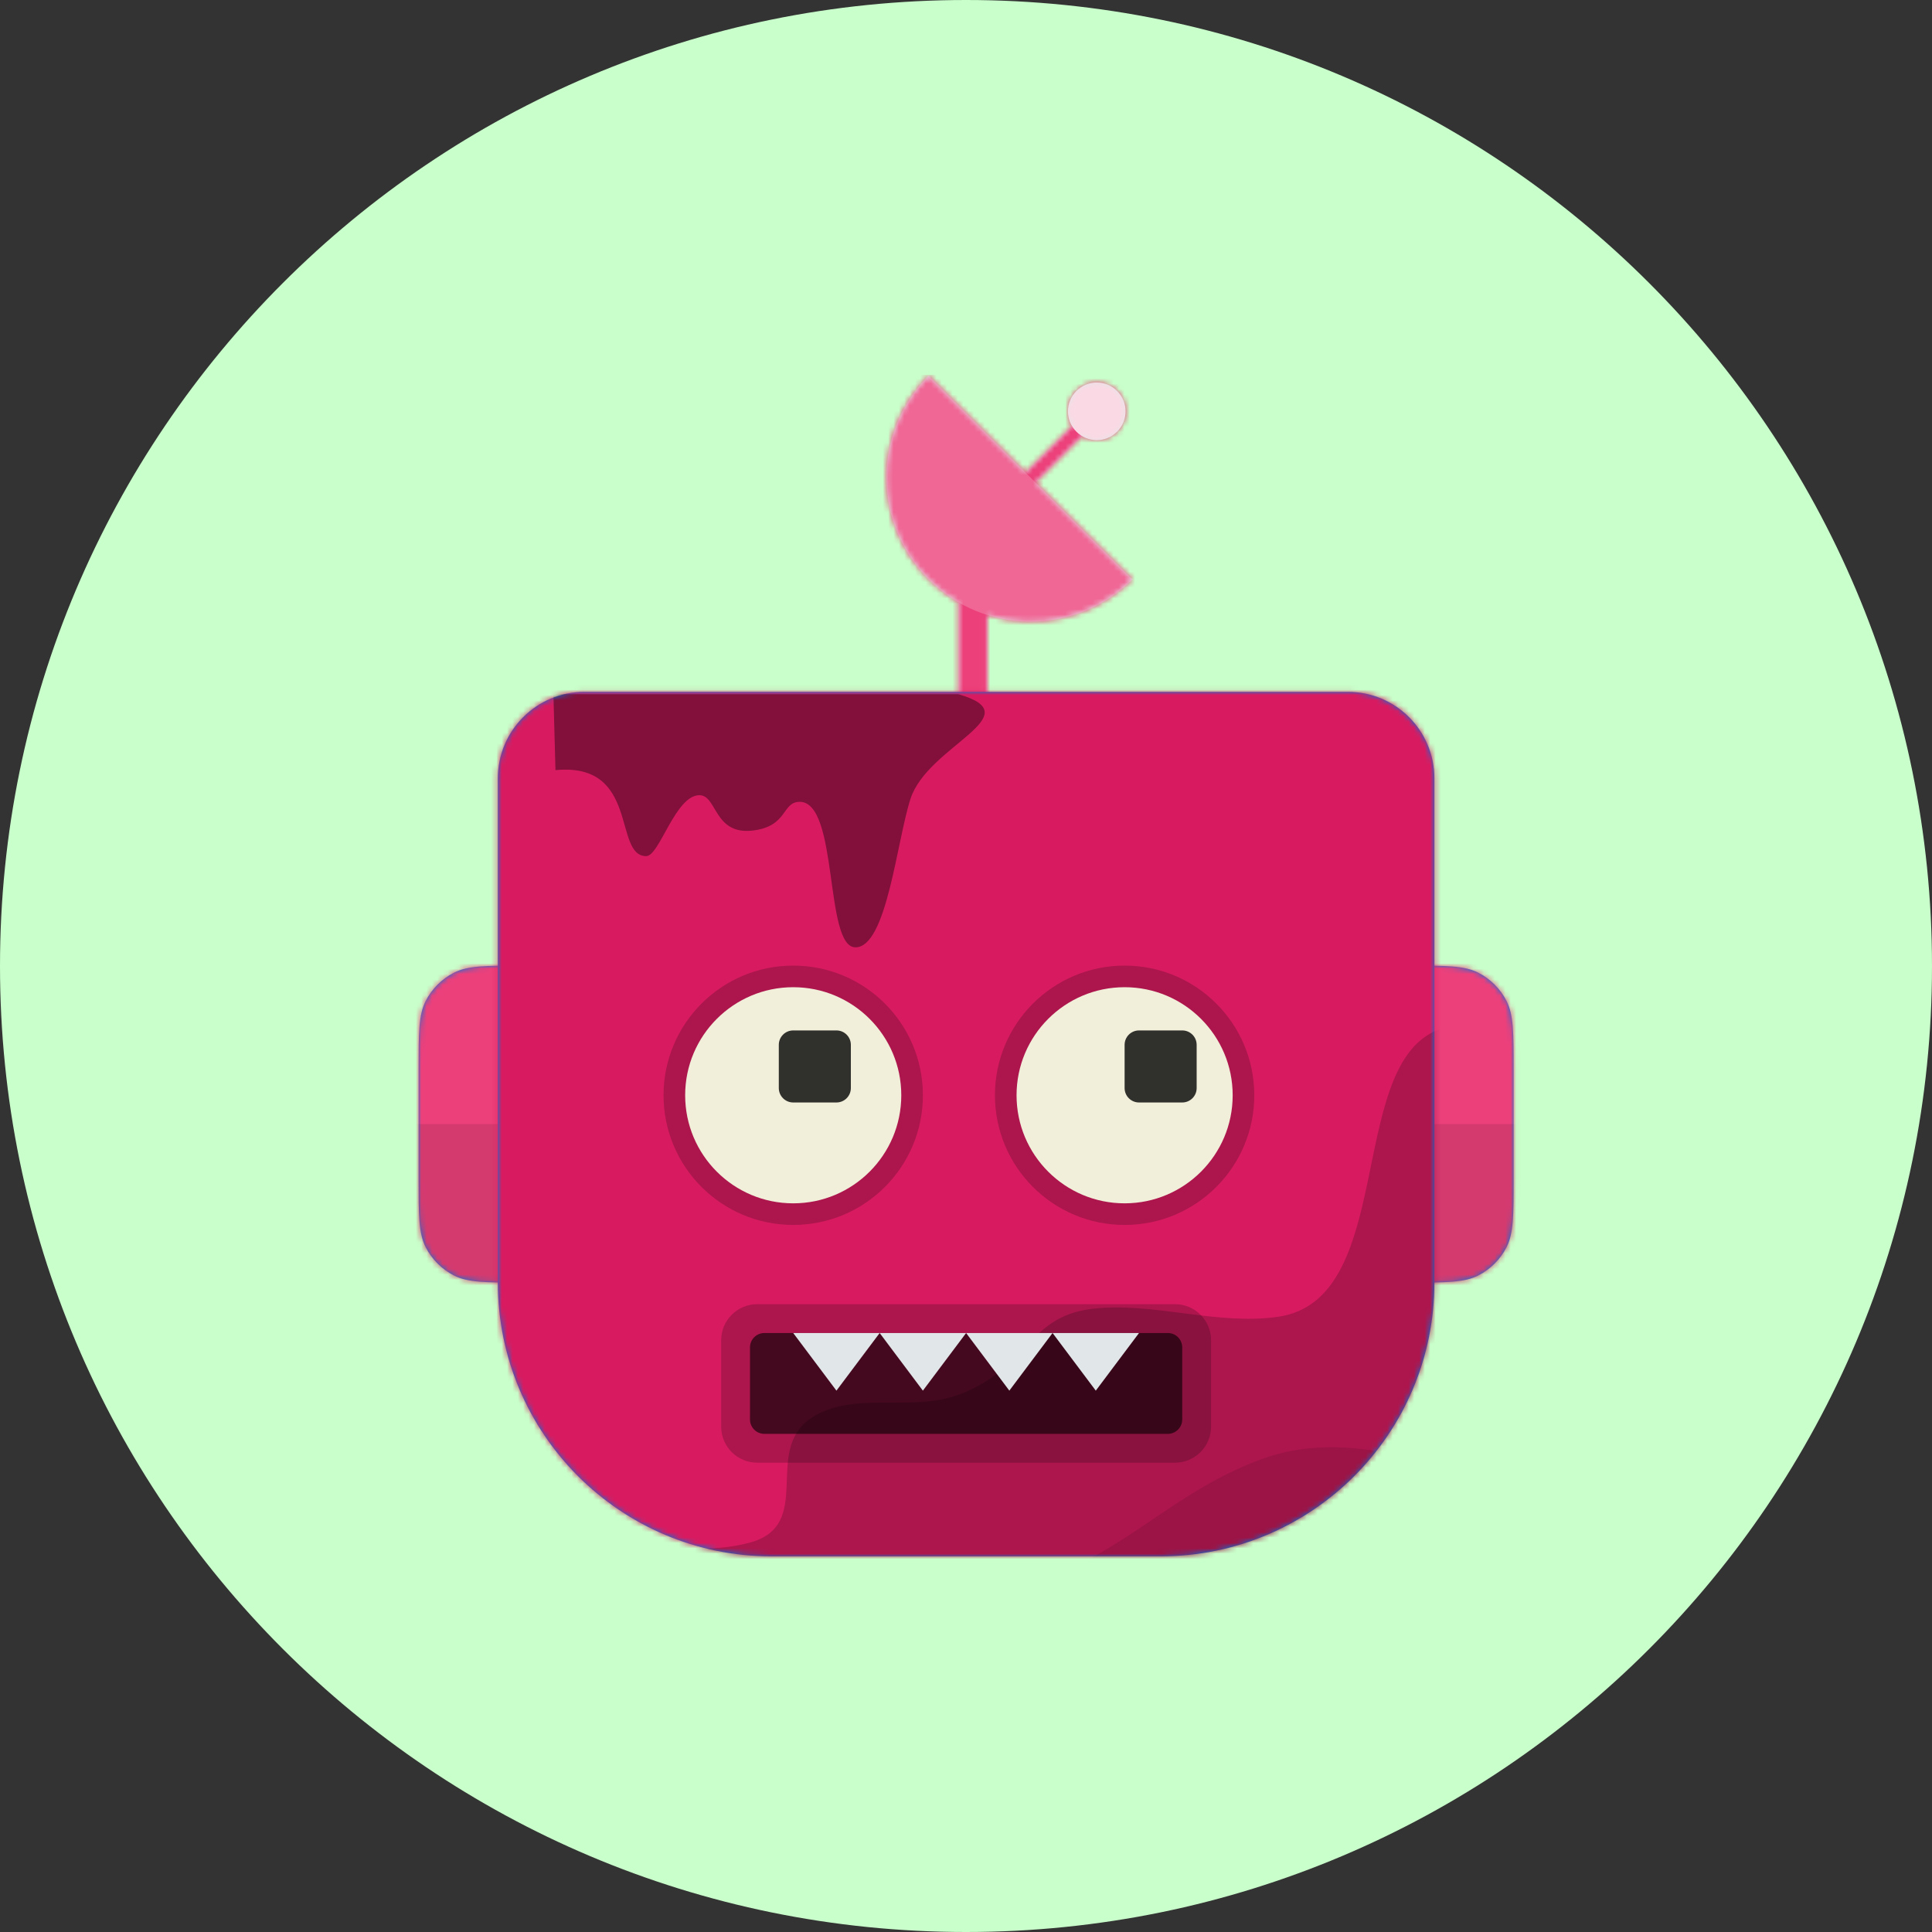
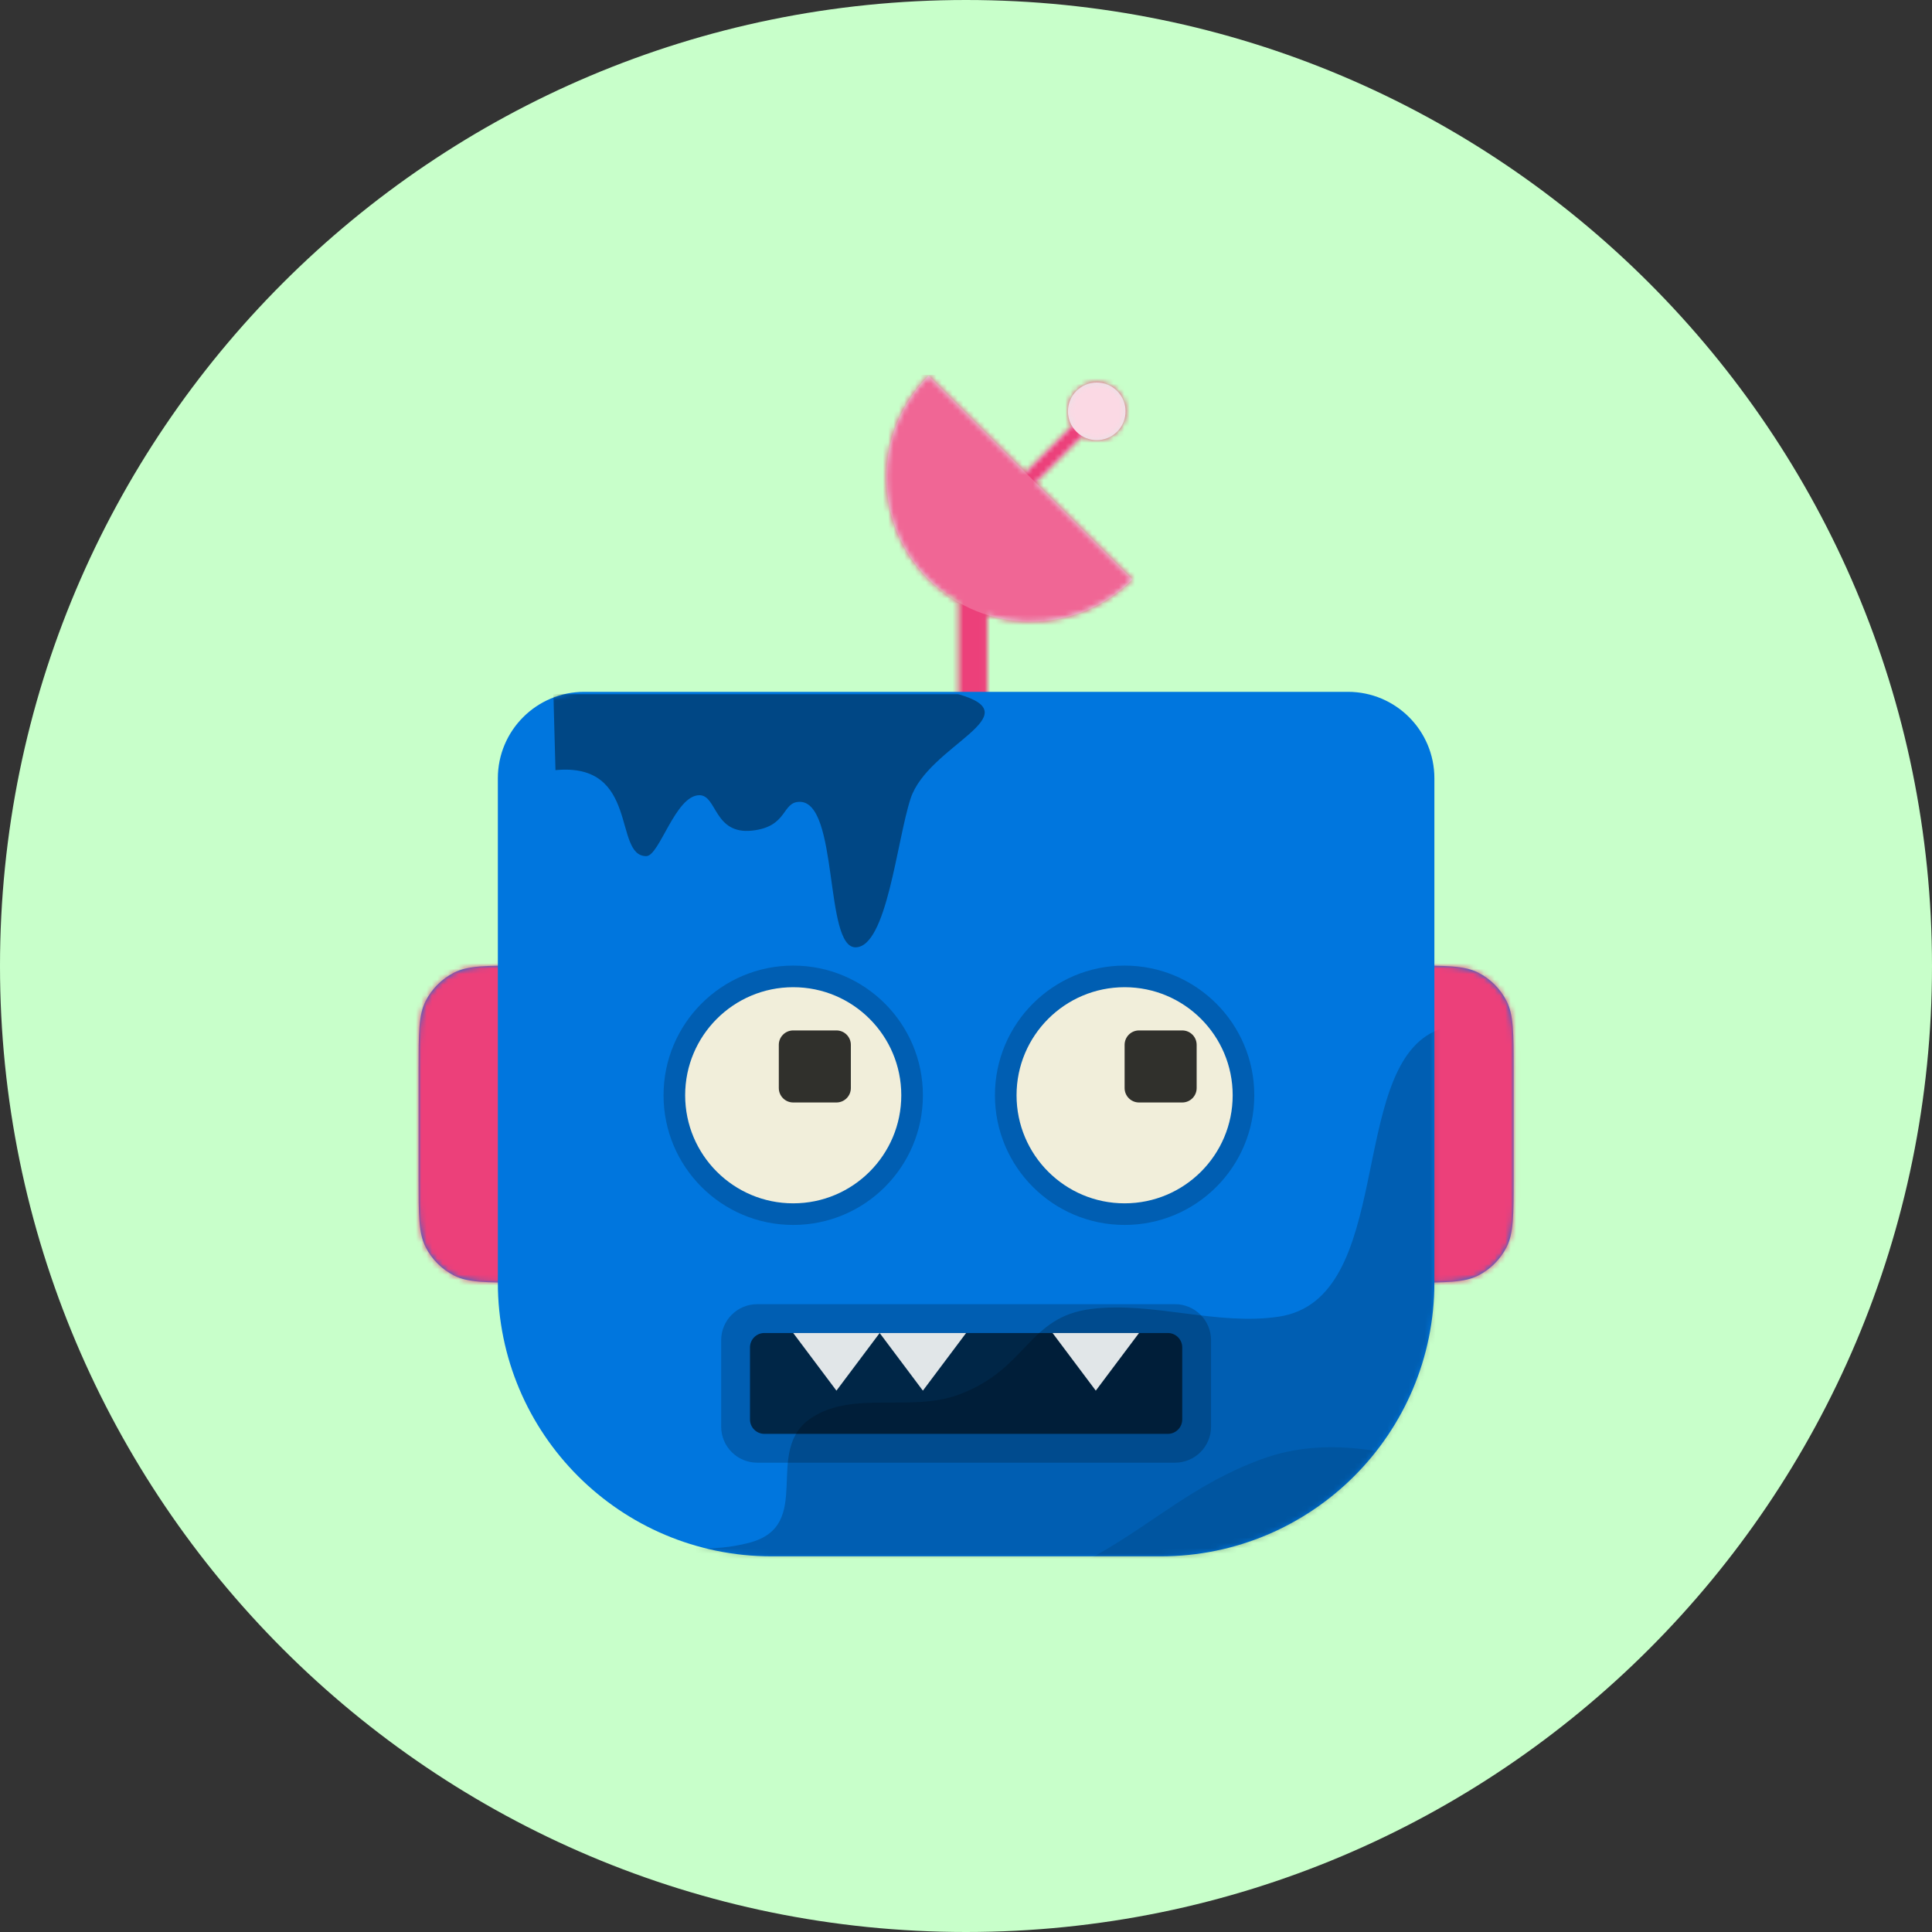
<svg xmlns="http://www.w3.org/2000/svg" width="360" height="360" viewBox="0 0 360 360" fill="none">
  <rect x="0" y="0" width="360" height="360" fill="#333333" stroke="none" />
  <path d="M0 180C0 80.589 80.589 0 180 0C279.411 0 360 80.589 360 180C360 279.411 279.411 360 180 360C80.589 360 0 279.411 0 180Z" fill="#C8FFCA" />
  <path fill-rule="evenodd" clip-rule="evenodd" d="M79.317 186.521C78 189.105 78 192.488 78 199.255V219.659C78 226.425 78 229.808 79.317 232.393C80.475 234.666 82.323 236.514 84.597 237.673C87.181 238.989 90.564 238.989 97.33 238.989H106.996C113.762 238.989 117.145 238.989 119.729 237.673C122.003 236.514 123.851 234.666 125.009 232.393C126.326 229.808 126.326 226.425 126.326 219.659V199.255C126.326 192.488 126.326 189.105 125.009 186.521C123.851 184.248 122.003 182.399 119.729 181.241C117.145 179.924 113.762 179.924 106.996 179.924H97.33C90.564 179.924 87.181 179.924 84.597 181.241C82.323 182.399 80.475 184.248 79.317 186.521ZM235.034 186.521C233.717 189.105 233.717 192.488 233.717 199.255V219.659C233.717 226.425 233.717 229.808 235.034 232.393C236.192 234.666 238.041 236.514 240.313 237.673C242.897 238.989 246.282 238.989 253.047 238.989H262.712C269.478 238.989 272.862 238.989 275.446 237.673C277.719 236.514 279.567 234.666 280.726 232.393C282.043 229.808 282.043 226.425 282.043 219.659V199.255C282.043 192.488 282.043 189.105 280.726 186.521C279.567 184.248 277.719 182.399 275.446 181.241C272.862 179.924 269.478 179.924 262.712 179.924H253.047C246.282 179.924 242.897 179.924 240.313 181.241C238.041 182.399 236.192 184.248 235.034 186.521Z" fill="#0076DE" />
  <mask id="mask0" mask-type="alpha" maskUnits="userSpaceOnUse" x="78" y="179" width="205" height="60">
    <path fill-rule="evenodd" clip-rule="evenodd" d="M79.317 186.521C78 189.105 78 192.488 78 199.255V219.659C78 226.425 78 229.808 79.317 232.393C80.475 234.666 82.323 236.514 84.597 237.673C87.181 238.989 90.564 238.989 97.33 238.989H106.996C113.762 238.989 117.145 238.989 119.729 237.673C122.003 236.514 123.851 234.666 125.009 232.393C126.326 229.808 126.326 226.425 126.326 219.659V199.255C126.326 192.488 126.326 189.105 125.009 186.521C123.851 184.248 122.003 182.399 119.729 181.241C117.145 179.924 113.762 179.924 106.996 179.924H97.33C90.564 179.924 87.181 179.924 84.597 181.241C82.323 182.399 80.475 184.248 79.317 186.521ZM235.034 186.521C233.717 189.105 233.717 192.488 233.717 199.255V219.659C233.717 226.425 233.717 229.808 235.034 232.393C236.192 234.666 238.041 236.514 240.313 237.673C242.897 238.989 246.282 238.989 253.047 238.989H262.712C269.478 238.989 272.862 238.989 275.446 237.673C277.719 236.514 279.567 234.666 280.726 232.393C282.043 229.808 282.043 226.425 282.043 219.659V199.255C282.043 192.488 282.043 189.105 280.726 186.521C279.567 184.248 277.719 182.399 275.446 181.241C272.862 179.924 269.478 179.924 262.712 179.924H253.047C246.282 179.924 242.897 179.924 240.313 181.241C238.041 182.399 236.192 184.248 235.034 186.521Z" fill="white" />
  </mask>
  <g mask="url(#mask0)">
    <path d="M300.837 158.446H59.207V260.467H300.837V158.446Z" fill="#EC407A" />
-     <path d="M300.837 209.457H59.207V260.468H300.837V209.457Z" fill="black" fill-opacity="0.1" />
  </g>
-   <path fill-rule="evenodd" clip-rule="evenodd" d="M173.04 107.968C162.556 97.484 162.556 80.485 173.04 70L191.075 88.035L199.738 79.373C198.522 77.313 198.798 74.617 200.567 72.848C202.664 70.751 206.064 70.751 208.161 72.848C210.258 74.945 210.258 78.344 208.161 80.441C206.392 82.21 203.695 82.487 201.636 81.271L192.974 89.933L211.009 107.968C203.692 115.285 193.204 117.496 183.97 114.601V139.804H178.601V112.243C176.613 111.094 174.741 109.669 173.04 107.968Z" fill="#E1E6E8" />
+   <path fill-rule="evenodd" clip-rule="evenodd" d="M173.04 107.968C162.556 97.484 162.556 80.485 173.04 70L191.075 88.035L199.738 79.373C198.522 77.313 198.798 74.617 200.567 72.848C202.664 70.751 206.064 70.751 208.161 72.848C210.258 74.945 210.258 78.344 208.161 80.441C206.392 82.21 203.695 82.487 201.636 81.271L192.974 89.933L211.009 107.968C203.692 115.285 193.204 117.496 183.97 114.601V139.804V112.243C176.613 111.094 174.741 109.669 173.04 107.968Z" fill="#E1E6E8" />
  <mask id="mask1" mask-type="alpha" maskUnits="userSpaceOnUse" x="165" y="70" width="47" height="70">
    <path fill-rule="evenodd" clip-rule="evenodd" d="M173.04 107.968C162.556 97.484 162.556 80.485 173.04 70L191.075 88.035L199.738 79.373C198.522 77.313 198.798 74.617 200.567 72.848C202.664 70.751 206.064 70.751 208.161 72.848C210.258 74.945 210.258 78.344 208.161 80.441C206.392 82.21 203.695 82.487 201.636 81.271L192.974 89.933L211.009 107.968C203.692 115.285 193.204 117.496 183.97 114.601V139.804H178.601V112.243C176.613 111.094 174.741 109.669 173.04 107.968Z" fill="white" />
  </mask>
  <g mask="url(#mask1)">
    <path d="M248.484 69.849H114.245V139.653H248.484V69.849Z" fill="#EC407A" />
    <path fill-rule="evenodd" clip-rule="evenodd" d="M173.04 70C162.556 80.485 162.556 97.484 173.04 107.968C183.525 118.453 200.524 118.453 211.009 107.968" fill="white" fill-opacity="0.2" />
    <path fill-rule="evenodd" clip-rule="evenodd" d="M200.568 80.441C202.665 82.538 206.064 82.538 208.161 80.441C210.258 78.344 210.258 74.945 208.161 72.847C206.064 70.751 202.665 70.751 200.568 72.847C198.471 74.945 198.471 78.344 200.568 80.441Z" fill="white" fill-opacity="0.8" />
  </g>
  <path d="M92.767 145.022C92.767 136.126 99.979 128.914 108.875 128.914H251.168C260.064 128.914 267.277 136.126 267.277 145.022V238.989C267.277 267.162 244.439 290 216.266 290H143.777C115.605 290 92.767 267.162 92.767 238.989V145.022Z" fill="#0076DE" />
  <mask id="mask2" mask-type="alpha" maskUnits="userSpaceOnUse" x="92" y="128" width="176" height="162">
    <path d="M92.767 145.022C92.767 136.126 99.979 128.914 108.875 128.914H251.168C260.064 128.914 267.277 136.126 267.277 145.022V238.989C267.277 267.162 244.439 290 216.266 290H143.777C115.605 290 92.767 267.162 92.767 238.989V145.022Z" fill="white" />
  </mask>
  <g mask="url(#mask2)">
-     <path d="M269.962 126.229H90.082V292.685H269.962V126.229Z" fill="#D81B60" />
    <path fill-rule="evenodd" clip-rule="evenodd" d="M93.949 300.863C99.803 259.664 111.477 294.744 139.57 287.482C151.982 284.273 141.954 270.262 151.211 264.189C159.03 259.058 169.686 263.191 178.643 259.874C191.569 255.086 191.399 245.346 203.443 243.89C214.833 242.514 226.765 247.05 238.252 245.346C259.933 242.13 251.044 199.672 267.301 192.174C283.559 184.675 310.325 197.625 313.828 218.854C317.243 239.549 294.42 316.552 294.42 316.552H93.949" fill="black" fill-opacity="0.2" />
    <path fill-rule="evenodd" clip-rule="evenodd" d="M154.418 300.739C204.996 300.739 210.261 280.939 235.147 271.868C260.032 262.797 281.836 286.26 290.202 263.465C298.568 240.671 298.522 311.721 298.522 311.721H154.418V300.739Z" fill="black" fill-opacity="0.1" />
    <path fill-rule="evenodd" clip-rule="evenodd" d="M103.505 143.502C119.255 141.997 114.193 159.528 120.416 159.528C122.898 159.528 125.823 148.175 130.33 148.175C133.625 148.175 133.004 155.55 140.159 154.77C146.874 154.038 145.623 149.41 149.016 149.41C156.322 149.41 153.559 176.519 159.407 176.519C165.256 176.519 167.099 156.658 169.673 148.803C172.931 138.863 192.456 133.292 178.534 129.343H103.12" fill="black" fill-opacity="0.4" />
  </g>
  <path d="M218.95 243.016H141.092C137.385 243.016 134.38 246.022 134.38 249.728V265.837C134.38 269.544 137.385 272.549 141.092 272.549H218.95C222.657 272.549 225.662 269.544 225.662 265.837V249.728C225.662 246.022 222.657 243.016 218.95 243.016Z" fill="black" fill-opacity="0.2" />
  <path d="M217.607 248.386H142.434C140.951 248.386 139.749 249.588 139.749 251.071V264.495C139.749 265.978 140.951 267.18 142.434 267.18H217.607C219.09 267.18 220.292 265.978 220.292 264.495V251.071C220.292 249.588 219.09 248.386 217.607 248.386Z" fill="black" fill-opacity="0.6" />
  <path fill-rule="evenodd" clip-rule="evenodd" d="M155.858 259.125L163.912 248.386H147.804L155.858 259.125Z" fill="#E1E6E8" />
  <path fill-rule="evenodd" clip-rule="evenodd" d="M171.966 259.125L180.021 248.386H163.912L171.966 259.125Z" fill="#E1E6E8" />
-   <path fill-rule="evenodd" clip-rule="evenodd" d="M188.075 259.125L196.129 248.386H180.021L188.075 259.125Z" fill="#E1E6E8" />
  <path fill-rule="evenodd" clip-rule="evenodd" d="M204.184 259.125L212.239 248.386H196.13L204.184 259.125Z" fill="#E1E6E8" />
  <path fill-rule="evenodd" clip-rule="evenodd" d="M147.805 228.25C161.149 228.25 171.968 217.432 171.968 204.087C171.968 190.742 161.149 179.924 147.805 179.924C134.46 179.924 123.642 190.742 123.642 204.087C123.642 217.432 134.46 228.25 147.805 228.25Z" fill="black" fill-opacity="0.2" />
  <path fill-rule="evenodd" clip-rule="evenodd" d="M209.555 228.25C222.899 228.25 233.718 217.432 233.718 204.087C233.718 190.742 222.899 179.924 209.555 179.924C196.21 179.924 185.392 190.742 185.392 204.087C185.392 217.432 196.21 228.25 209.555 228.25Z" fill="black" fill-opacity="0.2" />
  <path fill-rule="evenodd" clip-rule="evenodd" d="M147.805 224.223C158.925 224.223 167.941 215.208 167.941 204.087C167.941 192.967 158.925 183.951 147.805 183.951C136.684 183.951 127.669 192.967 127.669 204.087C127.669 215.208 136.684 224.223 147.805 224.223Z" fill="#F1EEDA" />
  <path fill-rule="evenodd" clip-rule="evenodd" d="M209.555 224.223C220.675 224.223 229.691 215.208 229.691 204.087C229.691 192.967 220.675 183.951 209.555 183.951C198.434 183.951 189.419 192.967 189.419 204.087C189.419 215.208 198.434 224.223 209.555 224.223Z" fill="#F1EEDA" />
  <path d="M155.859 192.006H147.805C146.322 192.006 145.12 193.208 145.12 194.691V202.745C145.12 204.228 146.322 205.43 147.805 205.43H155.859C157.342 205.43 158.544 204.228 158.544 202.745V194.691C158.544 193.208 157.342 192.006 155.859 192.006Z" fill="black" fill-opacity="0.8" />
  <path d="M220.294 192.006H212.239C210.757 192.006 209.555 193.208 209.555 194.691V202.745C209.555 204.228 210.757 205.43 212.239 205.43H220.294C221.777 205.43 222.979 204.228 222.979 202.745V194.691C222.979 193.208 221.777 192.006 220.294 192.006Z" fill="black" fill-opacity="0.8" />
</svg>